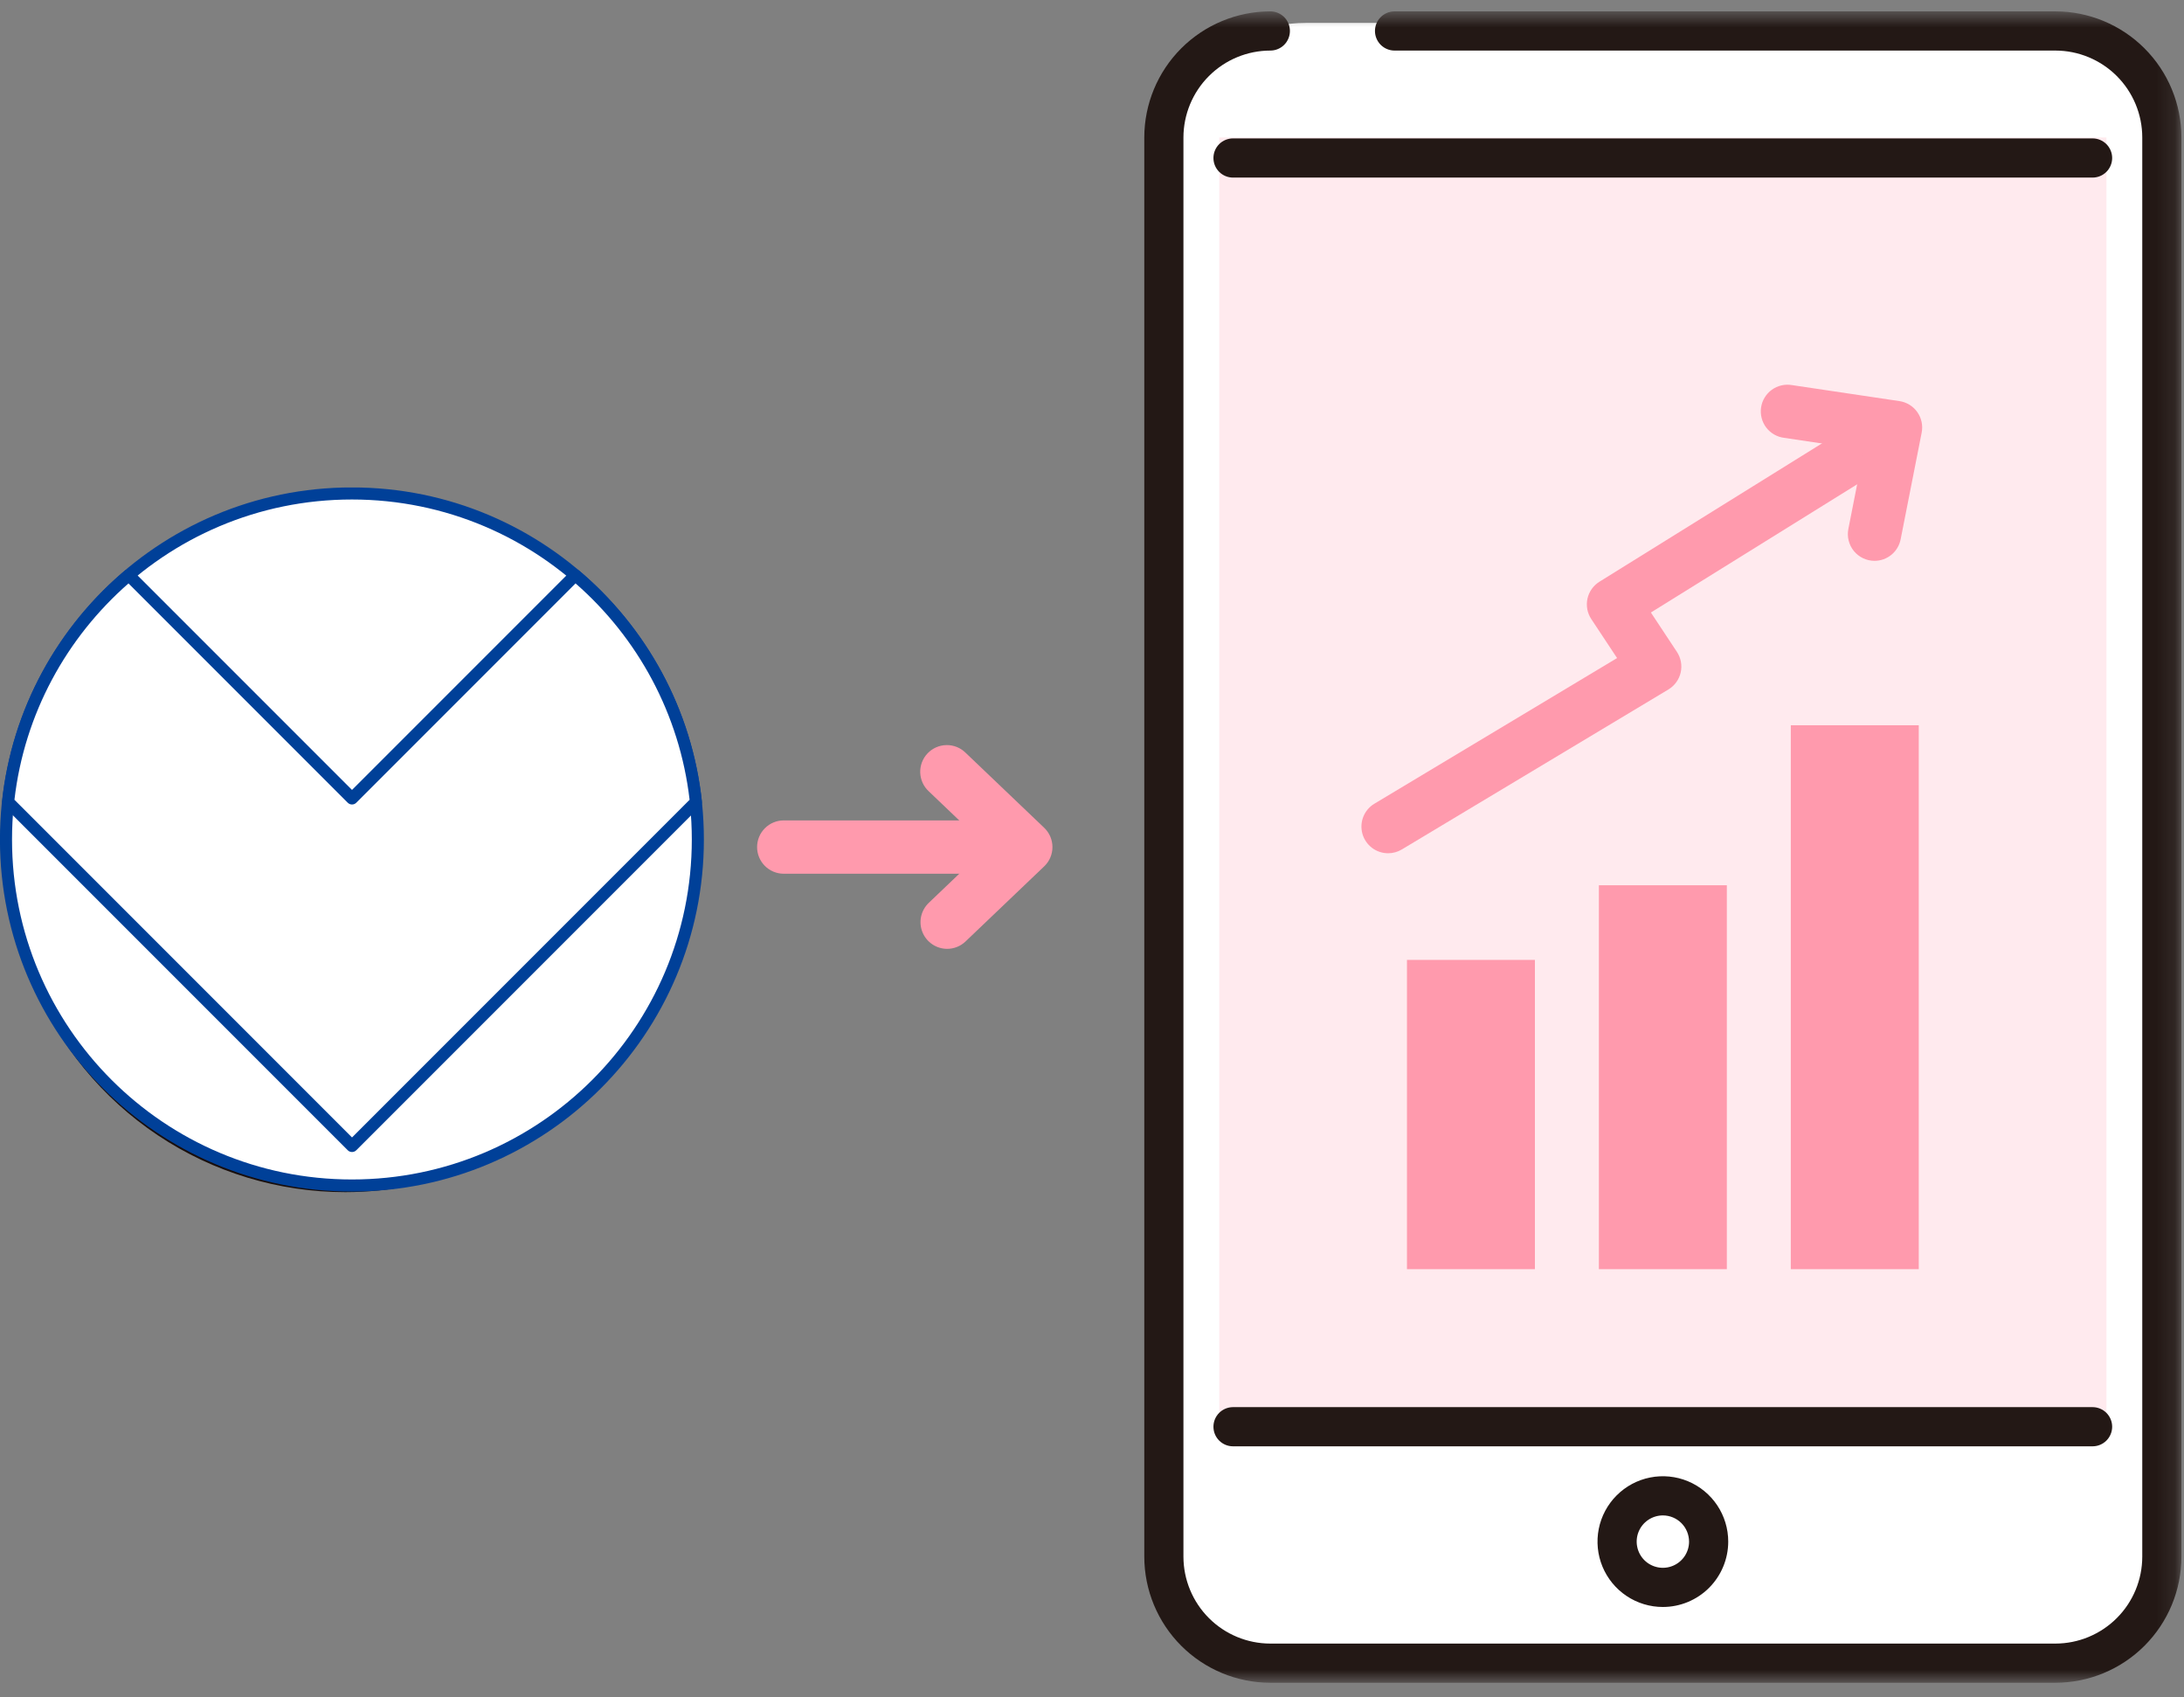
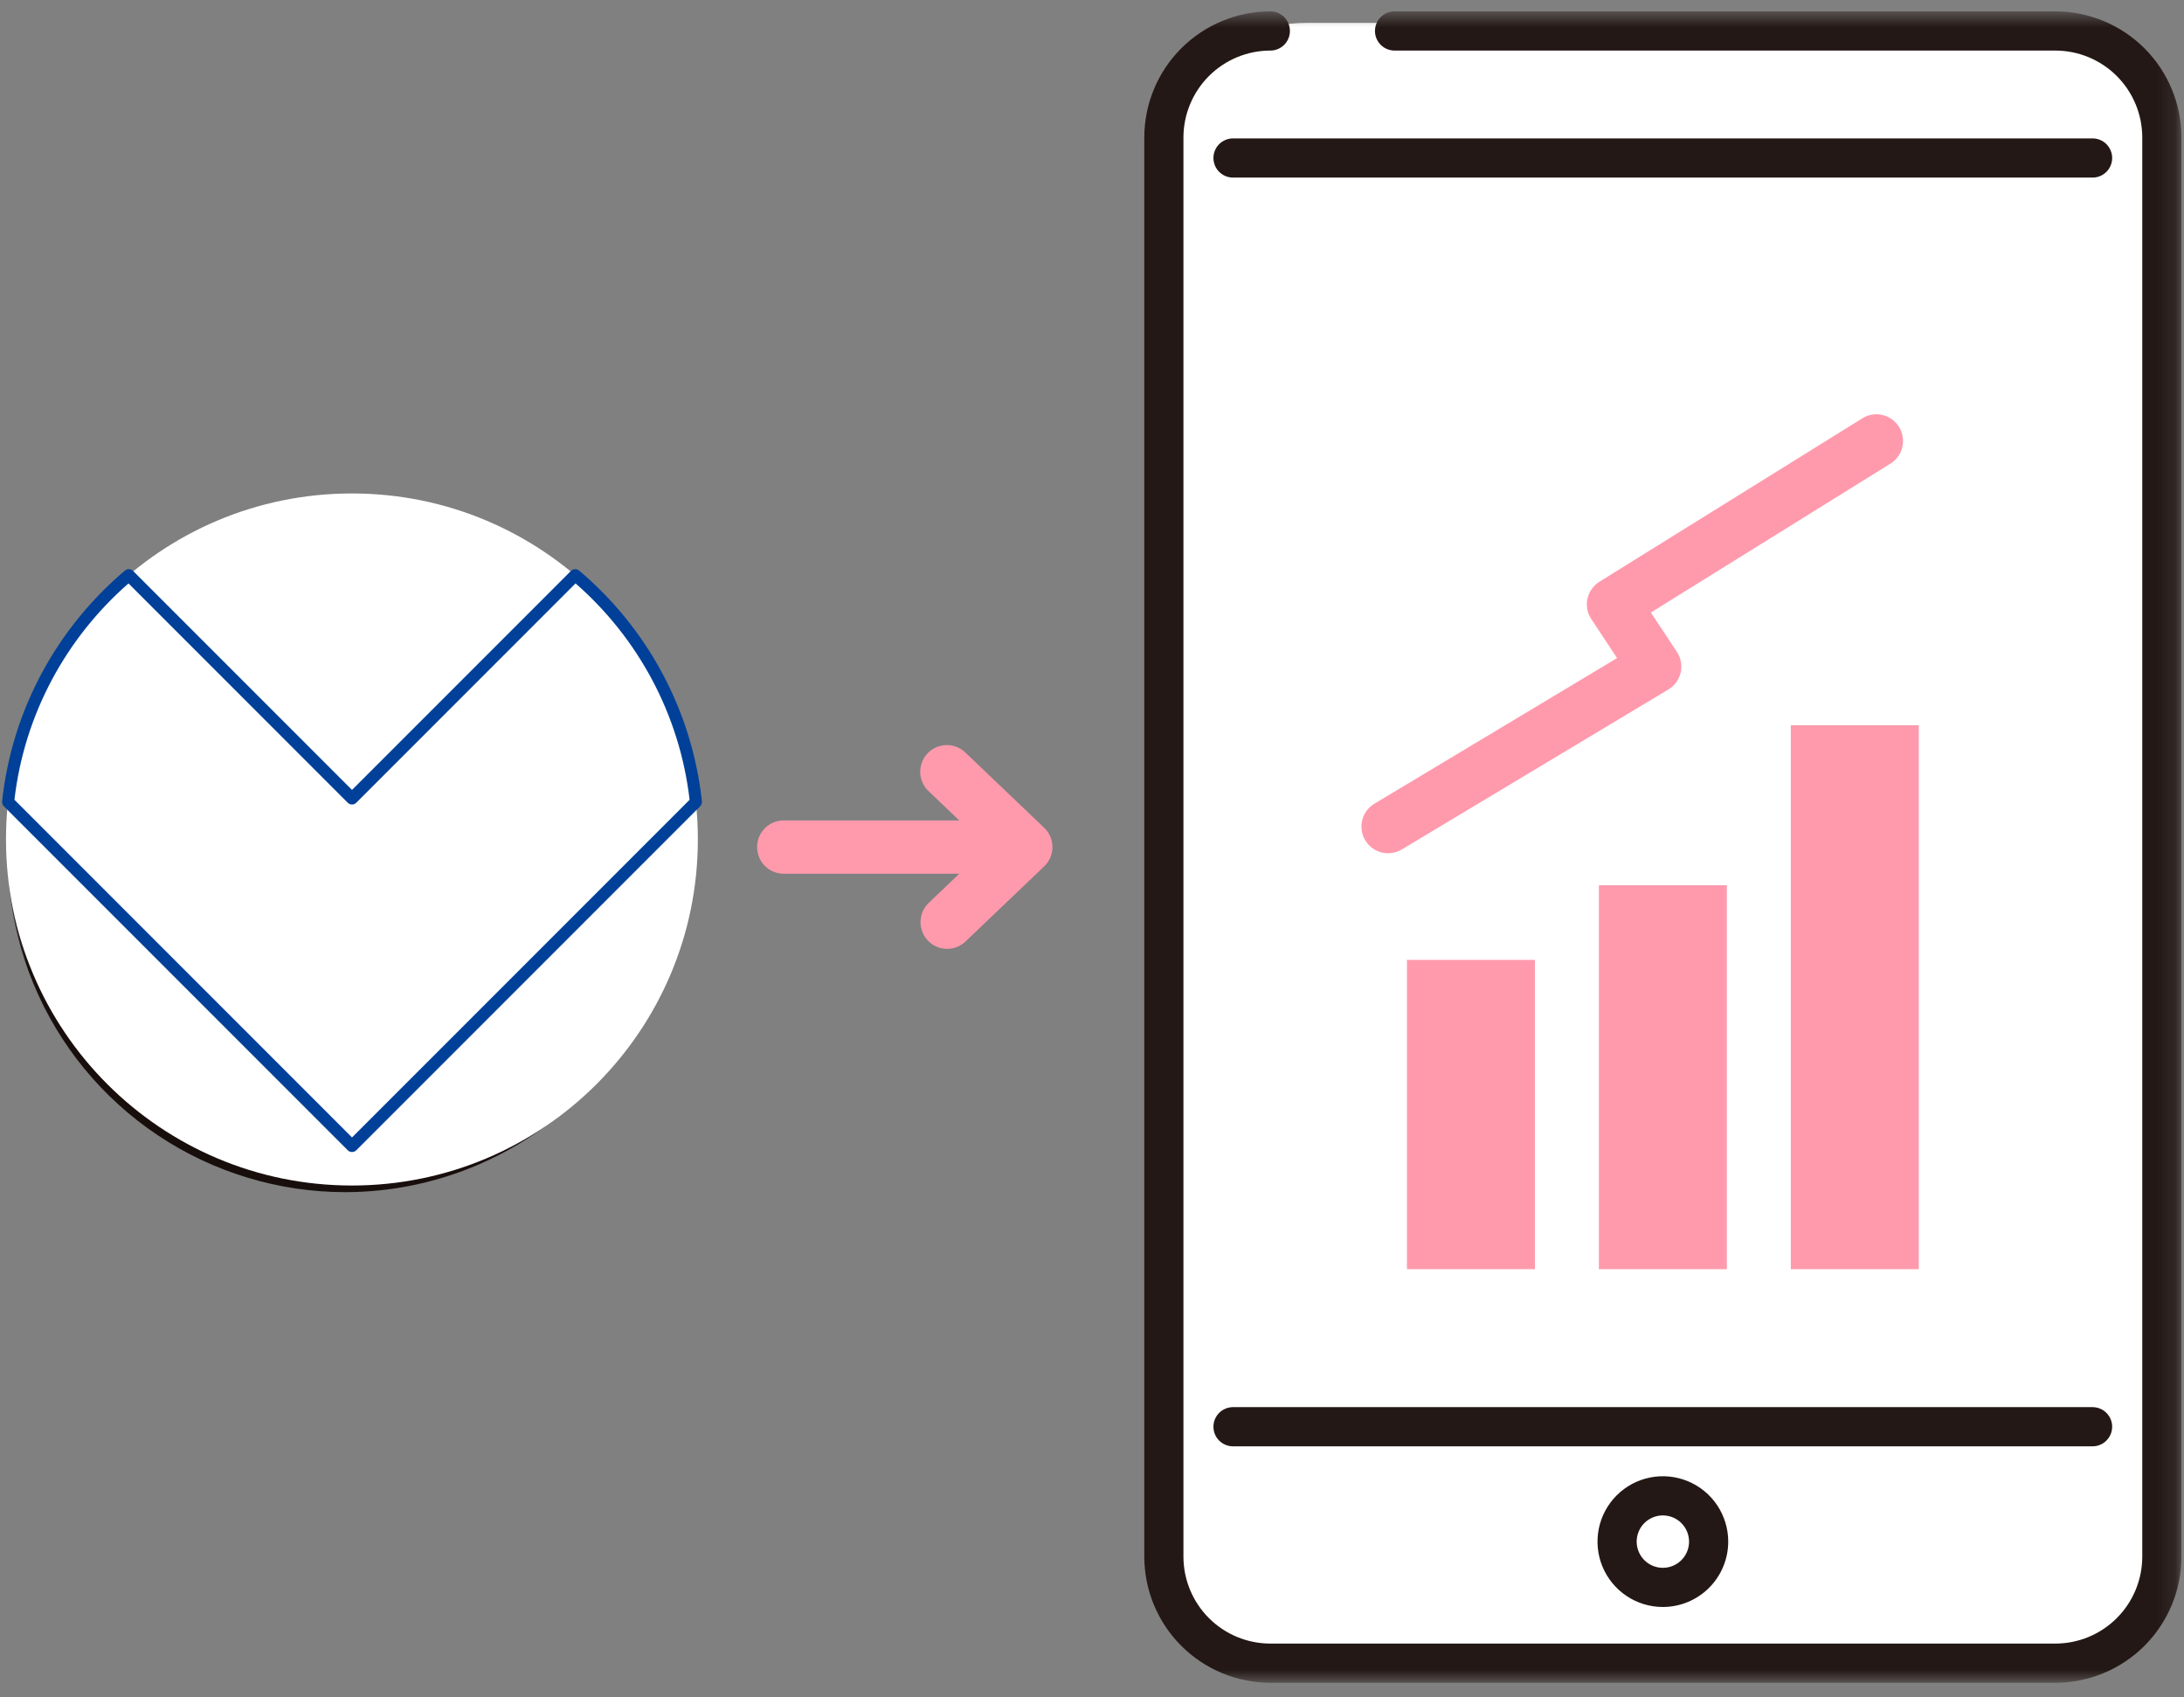
<svg xmlns="http://www.w3.org/2000/svg" width="121" height="94" viewBox="0 0 121 94" fill="none">
  <rect x="0" y="0" width="121" height="94" fill="#808080" stroke="none" />
  <g clip-path="url(#clip0_3686_1182)">
    <mask id="mask0_3686_1182" style="mask-type:luminance" maskUnits="userSpaceOnUse" x="0" y="0" width="121" height="94">
      <path d="M120.858 0.63H0.43V93.204H120.858V0.63Z" fill="white" />
    </mask>
    <g mask="url(#mask0_3686_1182)">
      <path d="M55.547 48.394H43.422C43.031 48.394 42.655 48.239 42.378 47.962C42.101 47.685 41.945 47.309 41.945 46.917C41.945 46.525 42.101 46.15 42.378 45.873C42.655 45.596 43.031 45.44 43.422 45.44H55.547C55.939 45.441 56.314 45.596 56.59 45.873C56.867 46.15 57.022 46.526 57.022 46.917C57.022 47.309 56.867 47.684 56.59 47.961C56.314 48.238 55.939 48.394 55.547 48.394Z" fill="#FF9AAD" />
      <path d="M52.475 52.554C52.18 52.554 51.892 52.465 51.648 52.3C51.404 52.134 51.214 51.9 51.105 51.626C50.995 51.352 50.97 51.052 51.032 50.764C51.095 50.475 51.242 50.212 51.455 50.008L54.693 46.918L51.455 43.828C51.312 43.696 51.196 43.535 51.115 43.357C51.034 43.179 50.989 42.986 50.983 42.791C50.977 42.595 51.01 42.4 51.08 42.217C51.15 42.034 51.256 41.867 51.391 41.725C51.526 41.584 51.688 41.471 51.867 41.392C52.047 41.313 52.24 41.272 52.435 41.269C52.631 41.265 52.825 41.301 53.007 41.373C53.189 41.446 53.355 41.554 53.494 41.691L57.851 45.849C57.996 45.987 58.111 46.153 58.19 46.337C58.268 46.52 58.309 46.718 58.309 46.918C58.309 47.118 58.268 47.315 58.19 47.499C58.111 47.683 57.996 47.848 57.851 47.986L53.494 52.145C53.22 52.408 52.855 52.554 52.475 52.554Z" fill="#FF9AAD" />
      <path d="M36.995 47.33C36.995 50.864 35.948 54.318 33.985 57.256C32.022 60.194 29.232 62.483 25.967 63.836C22.703 65.188 19.11 65.542 15.645 64.852C12.179 64.163 8.996 62.462 6.497 59.963C3.999 57.465 2.297 54.282 1.608 50.816C0.919 47.35 1.272 43.758 2.624 40.494C3.977 37.229 6.266 34.439 9.204 32.476C12.142 30.513 15.596 29.465 19.13 29.465C23.868 29.465 28.412 31.347 31.762 34.697C35.113 38.048 36.995 42.592 36.995 47.33Z" fill="white" />
      <path d="M19.129 66.03C15.431 66.03 11.815 64.933 8.74 62.878C5.665 60.824 3.268 57.903 1.853 54.486C0.438 51.069 0.067 47.309 0.789 43.682C1.511 40.054 3.292 36.722 5.907 34.107C8.522 31.492 11.854 29.711 15.482 28.989C19.109 28.268 22.869 28.638 26.286 30.054C29.703 31.469 32.623 33.866 34.678 36.941C36.733 40.016 37.83 43.632 37.83 47.33C37.824 52.288 35.852 57.041 32.346 60.547C28.84 64.052 24.087 66.024 19.129 66.03ZM19.129 30.299C15.761 30.299 12.468 31.298 9.667 33.17C6.867 35.041 4.684 37.701 3.395 40.813C2.106 43.925 1.769 47.349 2.426 50.653C3.083 53.957 4.705 56.991 7.087 59.373C9.469 61.755 12.504 63.377 15.807 64.034C19.111 64.691 22.535 64.354 25.647 63.065C28.759 61.776 31.419 59.593 33.29 56.792C35.162 53.991 36.161 50.699 36.161 47.33C36.156 42.815 34.359 38.486 31.167 35.293C27.974 32.1 23.645 30.304 19.129 30.299Z" fill="#180E0C" />
      <path d="M19.129 61.259C16.393 61.26 13.717 60.454 11.436 58.942C9.155 57.431 7.369 55.282 6.302 52.762C5.236 50.242 4.935 47.464 5.437 44.774C5.939 42.084 7.223 39.602 9.128 37.637C9.268 37.497 9.457 37.417 9.656 37.416C9.854 37.414 10.045 37.49 10.187 37.628C10.329 37.767 10.412 37.955 10.416 38.153C10.421 38.352 10.347 38.544 10.211 38.688C8.056 40.919 6.818 43.877 6.741 46.977C6.664 50.077 7.753 53.094 9.794 55.429C11.835 57.764 14.678 59.248 17.761 59.586C20.843 59.925 23.941 59.094 26.44 57.258C28.939 55.422 30.658 52.714 31.256 49.671C31.854 46.628 31.287 43.471 29.669 40.826C28.05 38.181 25.497 36.239 22.515 35.387C19.534 34.534 16.34 34.832 13.568 36.221C13.479 36.271 13.381 36.302 13.279 36.313C13.178 36.324 13.075 36.314 12.978 36.284C12.88 36.254 12.79 36.205 12.712 36.139C12.634 36.073 12.57 35.992 12.524 35.901C12.479 35.81 12.452 35.711 12.446 35.609C12.44 35.507 12.454 35.405 12.488 35.309C12.523 35.213 12.576 35.125 12.645 35.05C12.715 34.975 12.799 34.915 12.892 34.874C14.826 33.9 16.963 33.396 19.129 33.402C22.809 33.424 26.331 34.901 28.926 37.511C31.52 40.121 32.977 43.651 32.977 47.331C32.977 51.012 31.52 54.542 28.926 57.152C26.331 59.762 22.809 61.239 19.129 61.261V61.259Z" fill="#180E0C" />
      <path d="M17.005 55.505L12.163 40.103H15.484L17.584 47.596C18.076 49.303 18.398 50.843 18.912 52.57H19.019C19.512 50.843 19.876 49.303 20.369 47.596L22.425 40.103H25.639L20.776 55.505H17.005Z" fill="black" />
      <path d="M72.359 1.269H111.895C114.103 1.269 116.221 2.146 117.782 3.708C119.343 5.269 120.22 7.386 120.22 9.594V84.243C120.22 85.337 120.005 86.419 119.587 87.429C119.168 88.44 118.555 89.357 117.782 90.131C117.009 90.904 116.091 91.517 115.081 91.936C114.071 92.354 112.989 92.569 111.895 92.569H72.358C71.265 92.569 70.182 92.354 69.172 91.935C68.162 91.517 67.245 90.904 66.472 90.13C65.698 89.357 65.085 88.439 64.667 87.429C64.249 86.419 64.034 85.337 64.034 84.243V9.594C64.034 7.386 64.911 5.269 66.472 3.708C68.034 2.146 70.151 1.269 72.359 1.269Z" fill="white" />
      <path d="M113.875 1.715H70.38C68.816 1.716 67.316 2.339 66.21 3.445C65.104 4.551 64.482 6.051 64.481 7.615V86.221C64.482 87.786 65.104 89.286 66.21 90.392C67.316 91.498 68.816 92.12 70.38 92.121H113.875C115.439 92.12 116.939 91.498 118.045 90.391C119.151 89.285 119.773 87.786 119.774 86.221V7.615C119.773 6.051 119.151 4.551 118.045 3.445C116.939 2.339 115.439 1.717 113.875 1.715Z" fill="white" />
      <path d="M113.875 93.204H70.38C68.529 93.202 66.754 92.466 65.444 91.156C64.135 89.847 63.399 88.072 63.397 86.22V7.614C63.399 5.763 64.135 3.987 65.444 2.678C66.754 1.369 68.529 0.632 70.38 0.63C70.668 0.63 70.944 0.745 71.148 0.948C71.351 1.151 71.465 1.427 71.465 1.715C71.465 2.003 71.351 2.279 71.148 2.483C70.944 2.686 70.668 2.801 70.38 2.801C69.104 2.802 67.881 3.31 66.978 4.212C66.076 5.115 65.568 6.338 65.566 7.614V86.22C65.568 87.497 66.075 88.72 66.978 89.623C67.88 90.525 69.104 91.033 70.38 91.034H113.875C115.151 91.033 116.374 90.525 117.277 89.622C118.179 88.72 118.687 87.497 118.688 86.22V7.614C118.687 6.338 118.179 5.115 117.277 4.212C116.374 3.31 115.151 2.802 113.875 2.801H77.263C76.975 2.801 76.699 2.686 76.495 2.483C76.292 2.279 76.177 2.003 76.177 1.715C76.177 1.427 76.292 1.151 76.495 0.948C76.699 0.745 76.975 0.63 77.263 0.63H113.875C115.726 0.632 117.501 1.369 118.811 2.678C120.12 3.987 120.856 5.763 120.858 7.614V86.22C120.856 88.072 120.12 89.847 118.811 91.156C117.501 92.466 115.726 93.202 113.875 93.204Z" fill="#231815" />
-       <path d="M116.704 7.614H67.551V78.793H116.704V7.614Z" fill="#FFEAEE" />
      <path d="M115.934 9.836H68.312C68.025 9.836 67.749 9.722 67.545 9.518C67.342 9.315 67.228 9.039 67.228 8.751C67.228 8.463 67.342 8.188 67.545 7.984C67.749 7.781 68.025 7.666 68.312 7.666H115.934C116.222 7.666 116.498 7.781 116.702 7.984C116.905 8.188 117.02 8.463 117.02 8.751C117.02 9.039 116.905 9.315 116.702 9.518C116.498 9.722 116.222 9.836 115.934 9.836Z" fill="#231815" />
      <path d="M115.934 80.108H68.312C68.025 80.108 67.749 79.994 67.545 79.79C67.342 79.587 67.228 79.311 67.228 79.023C67.228 78.735 67.342 78.46 67.545 78.256C67.749 78.053 68.025 77.938 68.312 77.938H115.934C116.222 77.938 116.498 78.053 116.702 78.256C116.905 78.46 117.02 78.735 117.02 79.023C117.02 79.311 116.905 79.587 116.702 79.79C116.498 79.994 116.222 80.108 115.934 80.108Z" fill="#231815" />
      <path d="M92.128 89.007C91.412 89.007 90.711 88.795 90.116 88.397C89.52 87.999 89.056 87.433 88.782 86.772C88.508 86.11 88.437 85.382 88.576 84.68C88.716 83.977 89.061 83.332 89.568 82.826C90.074 82.319 90.719 81.974 91.422 81.835C92.124 81.695 92.853 81.767 93.514 82.041C94.176 82.316 94.741 82.78 95.139 83.375C95.537 83.971 95.749 84.671 95.749 85.388C95.748 86.347 95.365 87.267 94.687 87.946C94.008 88.625 93.088 89.006 92.128 89.007ZM92.128 83.935C91.841 83.935 91.56 84.021 91.322 84.18C91.083 84.339 90.897 84.566 90.787 84.831C90.677 85.096 90.649 85.388 90.705 85.669C90.761 85.951 90.899 86.209 91.101 86.412C91.304 86.615 91.563 86.753 91.844 86.809C92.126 86.865 92.417 86.837 92.682 86.727C92.947 86.618 93.174 86.432 93.334 86.193C93.493 85.955 93.579 85.674 93.579 85.388C93.578 85.003 93.426 84.633 93.154 84.361C92.882 84.089 92.513 83.936 92.128 83.935Z" fill="#231815" />
      <path d="M76.907 47.26C76.584 47.26 76.269 47.154 76.011 46.959C75.754 46.763 75.568 46.489 75.481 46.177C75.395 45.865 75.413 45.534 75.533 45.234C75.653 44.934 75.868 44.681 76.146 44.515L89.591 36.449L88.162 34.289C88.053 34.125 87.978 33.94 87.941 33.746C87.905 33.552 87.908 33.352 87.95 33.159C87.992 32.967 88.073 32.784 88.187 32.622C88.301 32.461 88.446 32.325 88.614 32.22L103.188 23.163C103.52 22.96 103.92 22.897 104.299 22.987C104.678 23.077 105.006 23.313 105.212 23.644C105.417 23.975 105.484 24.374 105.397 24.754C105.31 25.134 105.076 25.464 104.747 25.672L91.464 33.926L92.906 36.106C93.016 36.273 93.091 36.46 93.127 36.656C93.163 36.852 93.159 37.054 93.115 37.248C93.07 37.443 92.987 37.626 92.87 37.788C92.753 37.949 92.605 38.086 92.434 38.188L77.666 47.049C77.437 47.187 77.174 47.26 76.907 47.26Z" fill="#FF9AAD" />
-       <path d="M103.854 31.063C103.636 31.063 103.421 31.014 103.223 30.921C103.026 30.828 102.852 30.692 102.713 30.524C102.575 30.355 102.475 30.158 102.422 29.947C102.368 29.735 102.362 29.515 102.404 29.3L103.269 24.909L98.842 24.25C98.647 24.225 98.459 24.162 98.289 24.063C98.119 23.965 97.97 23.833 97.852 23.677C97.733 23.52 97.647 23.341 97.599 23.15C97.55 22.96 97.54 22.762 97.569 22.567C97.598 22.373 97.665 22.186 97.768 22.018C97.87 21.85 98.004 21.704 98.163 21.589C98.323 21.474 98.503 21.392 98.695 21.347C98.886 21.302 99.084 21.296 99.278 21.329L105.235 22.216C105.433 22.245 105.622 22.315 105.793 22.42C105.963 22.524 106.11 22.663 106.225 22.826C106.34 22.99 106.42 23.174 106.462 23.37C106.503 23.565 106.505 23.767 106.466 23.963L105.301 29.872C105.235 30.208 105.055 30.51 104.791 30.727C104.527 30.944 104.196 31.063 103.854 31.063Z" fill="#FF9AAD" />
      <path d="M85.039 53.166H77.95V70.297H85.039V53.166Z" fill="#FF9AAD" />
      <path d="M95.672 49.032H88.583V70.297H95.672V49.032Z" fill="#FF9AAD" />
      <path d="M106.305 40.17H99.216V70.297H106.305V40.17Z" fill="#FF9AAD" />
    </g>
    <g clip-path="url(#clip1_3686_1182)">
      <path d="M19.497 65.663C30.082 65.663 38.663 57.082 38.663 46.497C38.663 35.912 30.082 27.331 19.497 27.331C8.912 27.331 0.332 35.912 0.332 46.497C0.332 57.082 8.912 65.663 19.497 65.663Z" fill="white" />
-       <path fill-rule="evenodd" clip-rule="evenodd" d="M19.497 27.666C9.097 27.666 0.666 36.097 0.666 46.497C0.666 56.897 9.097 65.328 19.497 65.328C29.897 65.328 38.328 56.897 38.328 46.497C38.328 36.097 29.897 27.666 19.497 27.666ZM-0.003 46.497C-0.003 35.727 8.728 26.997 19.497 26.997C30.267 26.997 38.997 35.727 38.997 46.497C38.997 57.267 30.267 65.997 19.497 65.997C8.728 65.997 -0.003 57.267 -0.003 46.497Z" fill="#004098" />
      <path d="M7.136 31.858C3.473 34.959 0.988 39.396 0.45 44.42L19.503 63.473L38.556 44.42C38.012 39.396 35.532 34.953 31.87 31.858L19.503 44.225L7.136 31.858Z" fill="white" />
      <path fill-rule="evenodd" clip-rule="evenodd" d="M31.633 31.622C31.756 31.499 31.953 31.491 32.085 31.603C35.812 34.751 38.334 39.272 38.888 44.384C38.899 44.485 38.864 44.585 38.792 44.657L19.739 63.71C19.609 63.84 19.397 63.84 19.266 63.71L0.213 44.657C0.142 44.585 0.106 44.485 0.117 44.385C0.665 39.272 3.194 34.757 6.92 31.603C7.053 31.491 7.249 31.499 7.372 31.622L19.503 43.752L31.633 31.622ZM31.887 32.313L19.739 44.461C19.677 44.524 19.591 44.559 19.503 44.559C19.414 44.559 19.329 44.524 19.266 44.461L7.119 32.314C3.685 35.317 1.351 39.535 0.8 44.297L19.503 63.001L38.206 44.298C37.649 39.534 35.32 35.311 31.887 32.313Z" fill="#004098" />
    </g>
  </g>
  <defs>
    <clipPath id="clip0_3686_1182">
      <rect width="121" height="93" fill="white" transform="translate(0 0.5)" />
    </clipPath>
    <clipPath id="clip1_3686_1182">
      <rect width="39" height="39" fill="white" transform="translate(0 27)" />
    </clipPath>
  </defs>
</svg>